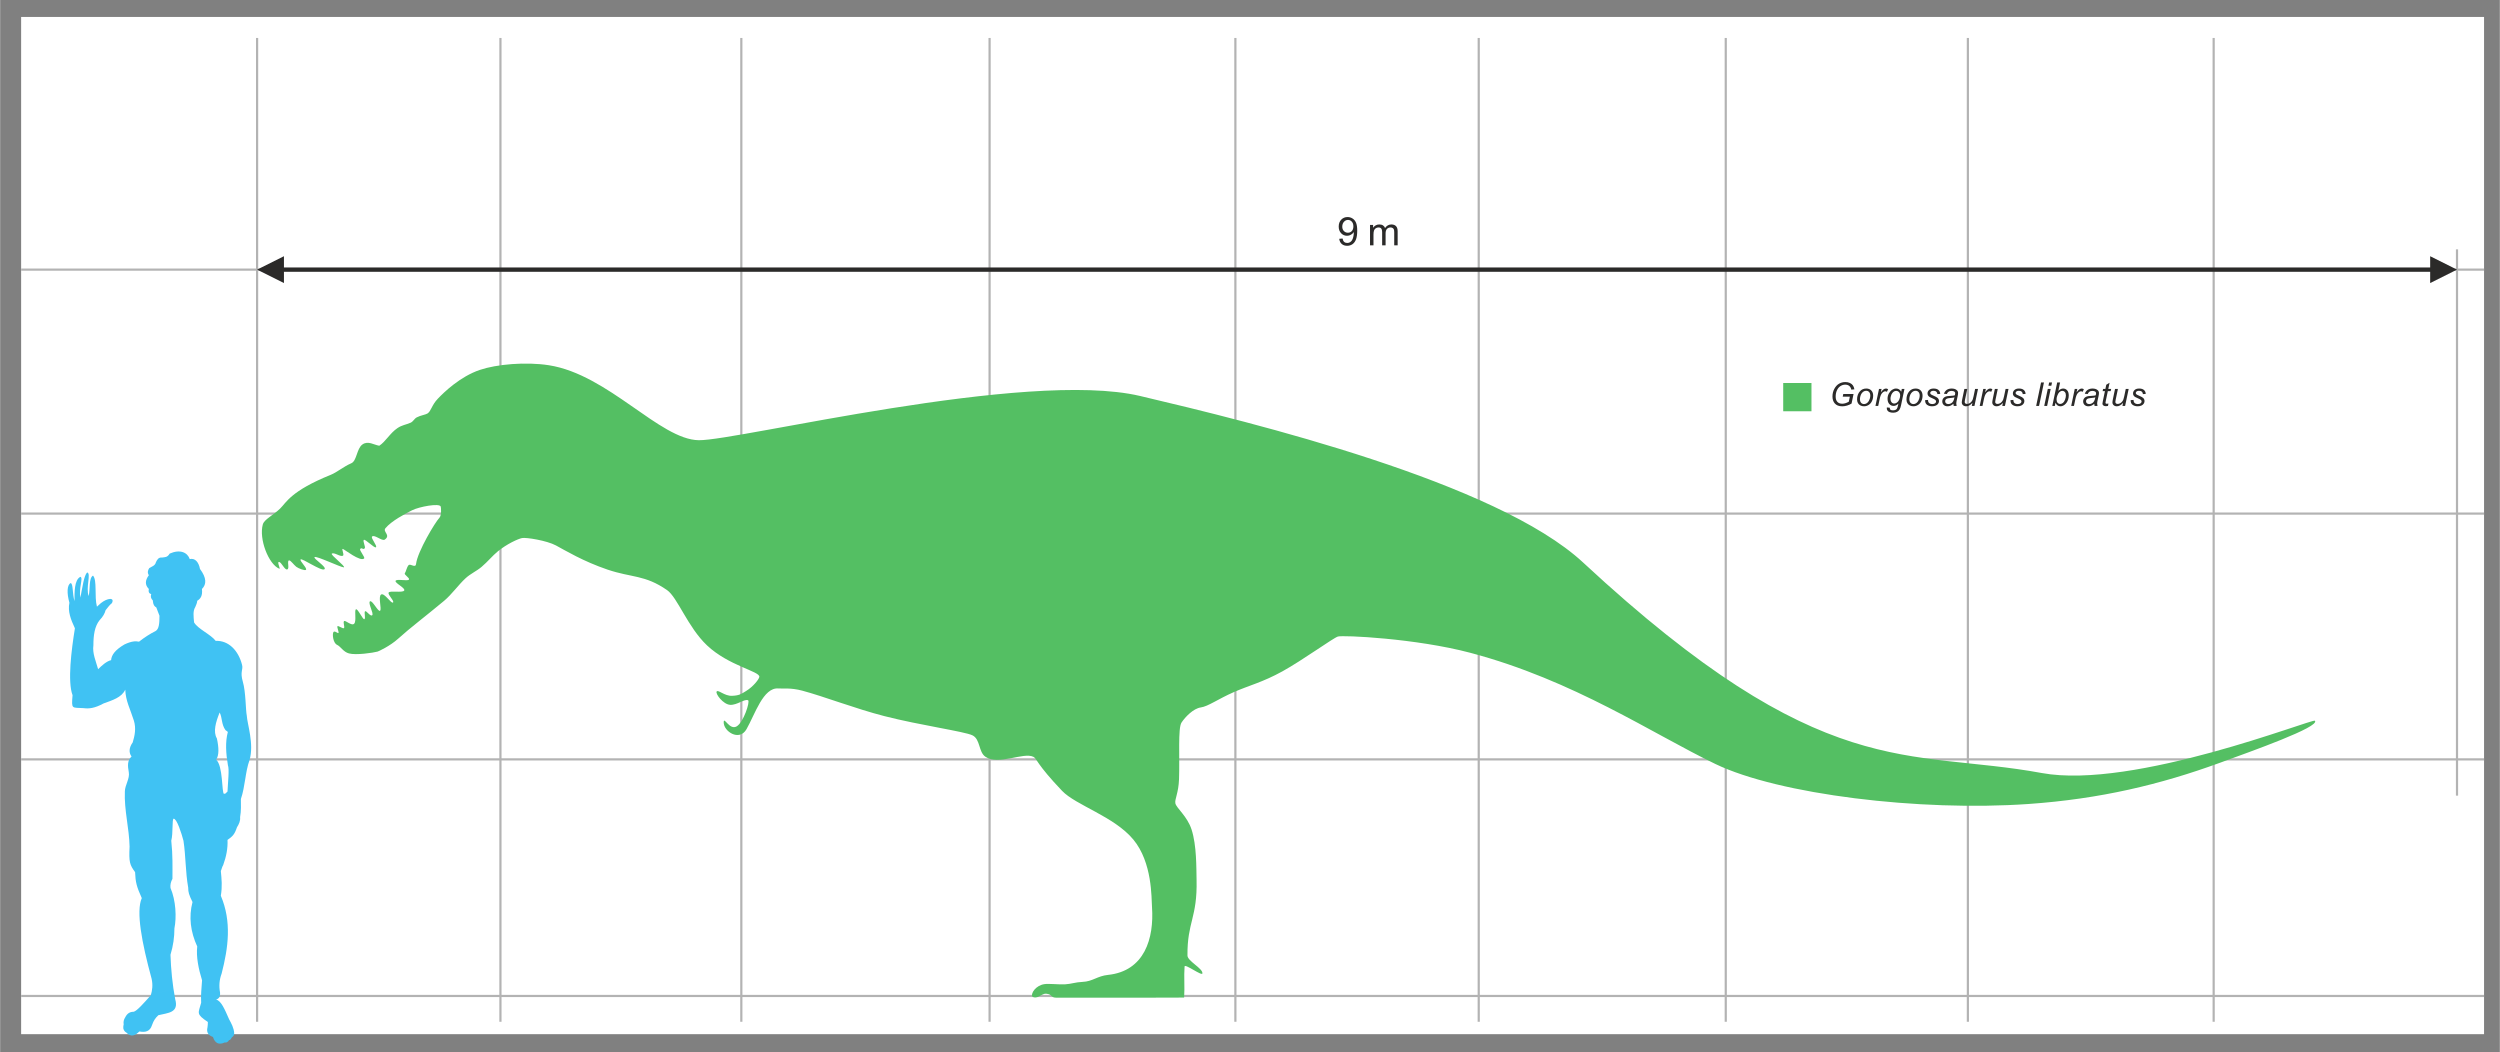
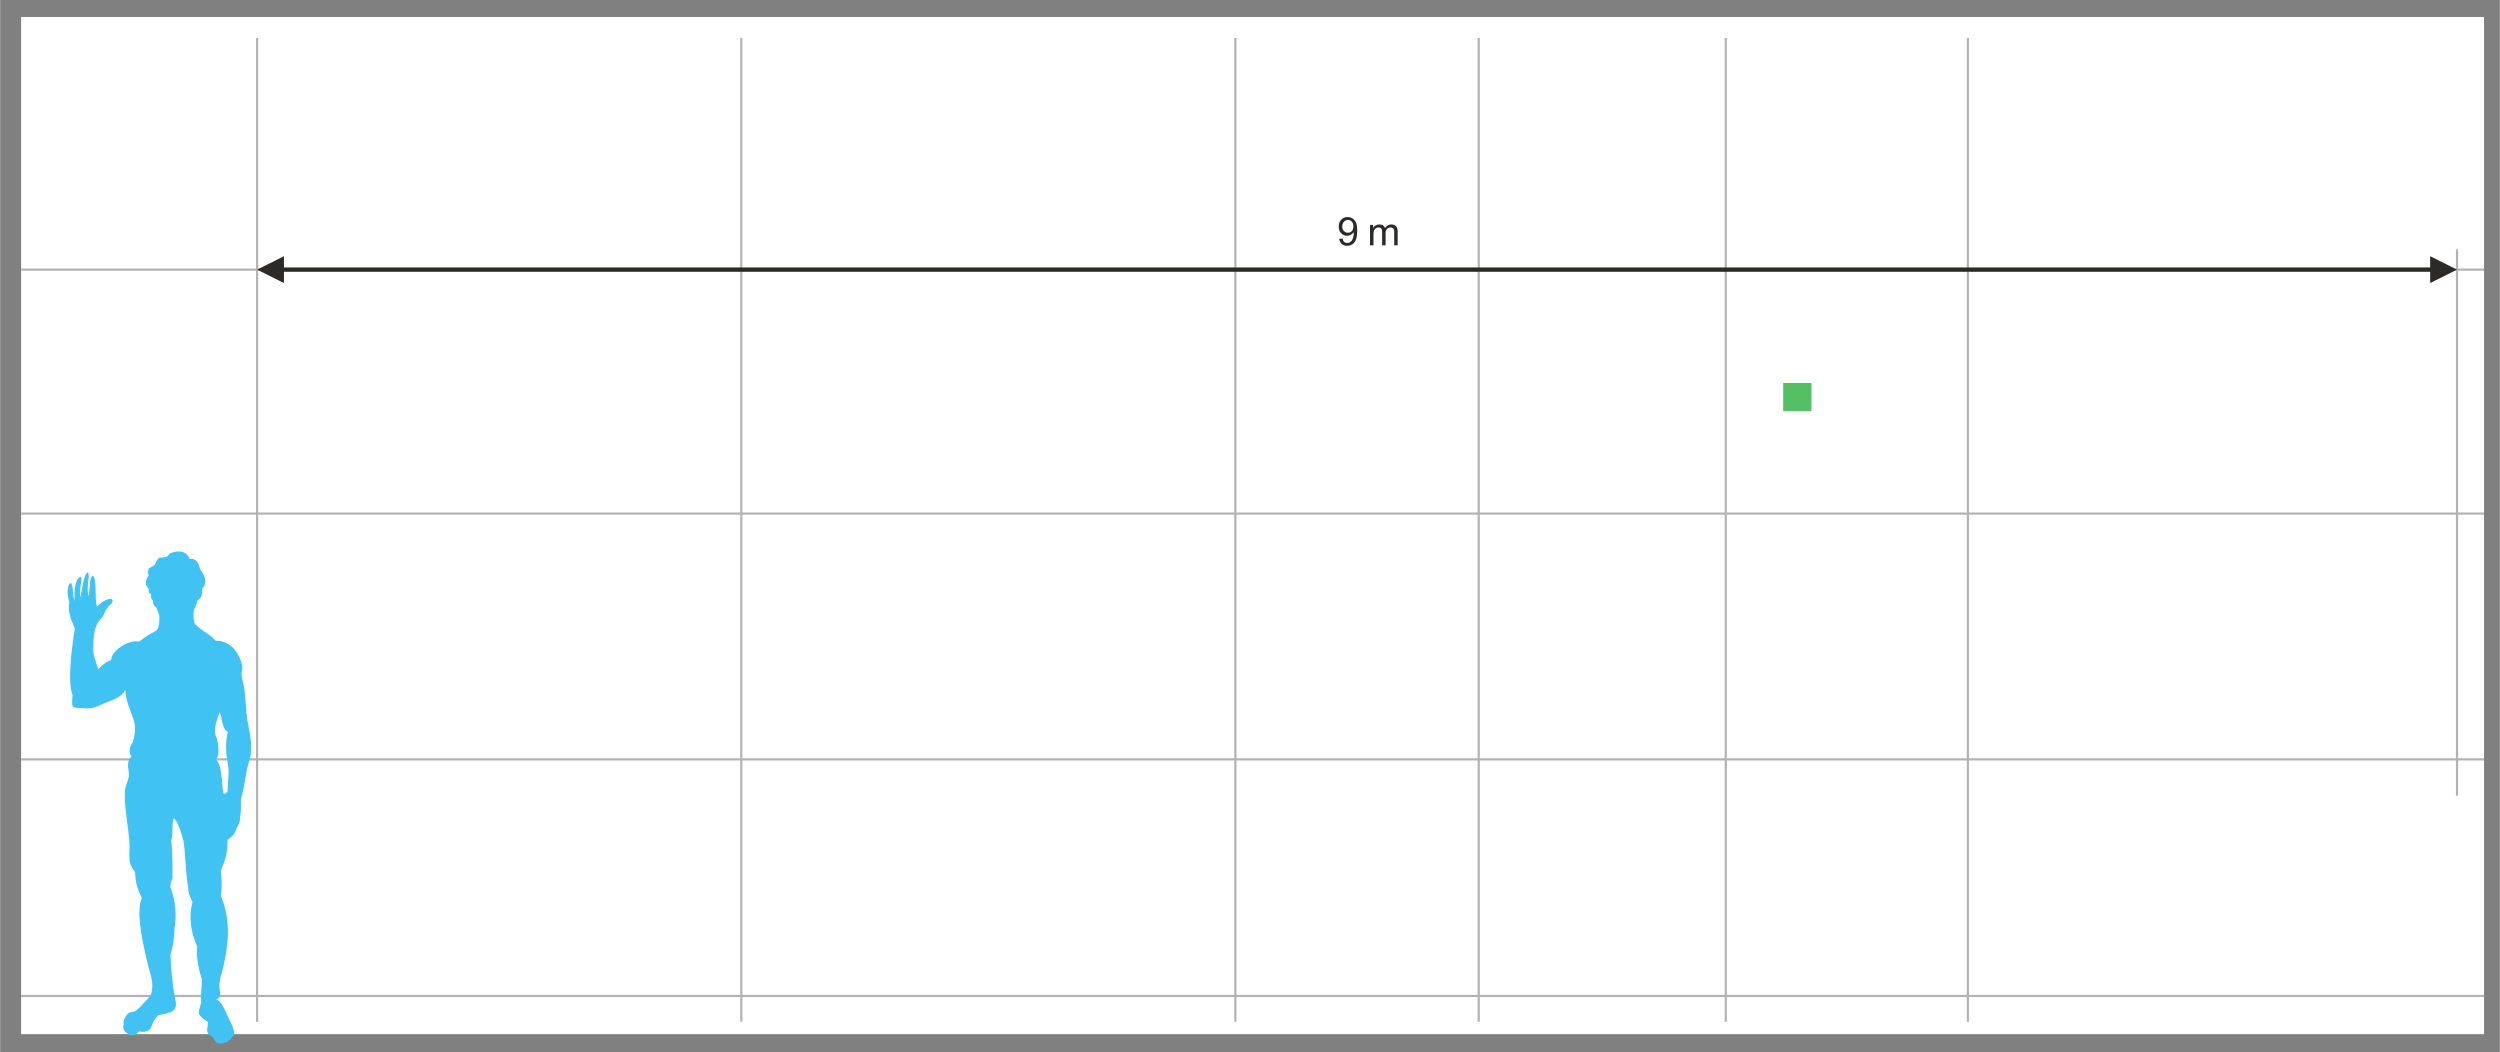
<svg xmlns="http://www.w3.org/2000/svg" xml:space="preserve" width="1000px" height="421px" style="shape-rendering:geometricPrecision; text-rendering:geometricPrecision; image-rendering:optimizeQuality; fill-rule:evenodd; clip-rule:evenodd" viewBox="0 0 1000 421.053">
  <rect x="0" y="0" width="1000" height="421.053" fill="#808080" stroke="none" />
  <defs>
    <style type="text/css">
   
    .str0 {stroke:#B3B3B3;stroke-width:0.877}
    .fil1 {fill:none}
    .fil4 {fill:#40C2F3}
    .fil3 {fill:#54BF63}
    .fil0 {fill:white}
    .fil2 {fill:#2B2A29;fill-rule:nonzero}
   
  </style>
  </defs>
  <g id="Layer_x0020_3">
    <rect class="fil0" x="8.391" y="6.781" width="985.291" height="406.941" />
    <line class="fil1 str0" x1="102.79" y1="15.187" x2="102.79" y2="408.762" />
-     <line class="fil1 str0" x1="200.139" y1="15.187" x2="200.139" y2="408.762" />
    <line class="fil1 str0" x1="296.505" y1="15.187" x2="296.505" y2="408.762" />
-     <line class="fil1 str0" x1="395.82" y1="15.187" x2="395.82" y2="408.762" />
    <line class="fil1 str0" x1="494.153" y1="15.187" x2="494.153" y2="408.762" />
    <line class="fil1 str0" x1="591.502" y1="15.187" x2="591.502" y2="408.762" />
    <line class="fil1 str0" x1="690.326" y1="15.187" x2="690.326" y2="408.762" />
    <line class="fil1 str0" x1="787.184" y1="15.187" x2="787.184" y2="408.762" />
-     <line class="fil1 str0" x1="885.516" y1="15.187" x2="885.516" y2="408.762" />
    <line class="fil1 str0" x1="982.865" y1="99.753" x2="982.865" y2="318.296" />
    <line class="fil1 str0" x1="8.391" y1="107.865" x2="993.682" y2="107.865" />
    <g>
      <path class="fil2" d="M102.79 107.865l10.74 -5.368 0 10.74 -10.74 -5.372zm10.179 -0.877l0 1.754 -0.045 -0.001 -0.044 -0.004 -0.044 -0.006 -0.043 -0.008 -0.042 -0.01 -0.041 -0.012 -0.041 -0.014 -0.04 -0.016 -0.039 -0.018 -0.038 -0.019 -0.037 -0.021 -0.035 -0.023 -0.034 -0.025 -0.033 -0.026 -0.032 -0.028 -0.031 -0.029 -0.029 -0.03 -0.028 -0.032 -0.026 -0.033 -0.025 -0.034 -0.023 -0.035 -0.021 -0.037 -0.019 -0.038 -0.018 -0.039 -0.016 -0.04 -0.014 -0.041 -0.012 -0.041 -0.01 -0.042 -0.008 -0.043 -0.006 -0.044 -0.004 -0.044 -0.001 -0.045 0.001 -0.045 0.004 -0.044 0.006 -0.044 0.008 -0.043 0.01 -0.042 0.012 -0.041 0.014 -0.041 0.016 -0.04 0.018 -0.039 0.019 -0.038 0.021 -0.037 0.023 -0.035 0.025 -0.034 0.026 -0.033 0.028 -0.032 0.029 -0.031 0.031 -0.029 0.032 -0.028 0.033 -0.026 0.034 -0.025 0.035 -0.023 0.037 -0.021 0.038 -0.019 0.039 -0.018 0.04 -0.016 0.041 -0.014 0.041 -0.012 0.042 -0.01 0.043 -0.008 0.044 -0.006 0.044 -0.004 0.045 -0.001zm859.718 1.754l-859.718 0 0 -1.754 859.718 0 0 1.754zm10.179 -0.877l-10.74 5.372 0 -10.74 10.74 5.368zm-10.179 0.877l0 -1.754 0.045 0.001 0.044 0.004 0.044 0.006 0.043 0.008 0.042 0.01 0.041 0.012 0.041 0.014 0.04 0.016 0.039 0.018 0.038 0.019 0.037 0.021 0.035 0.023 0.034 0.025 0.033 0.026 0.032 0.028 0.031 0.029 0.029 0.031 0.028 0.032 0.026 0.033 0.025 0.034 0.023 0.035 0.021 0.037 0.019 0.038 0.018 0.039 0.016 0.04 0.014 0.041 0.012 0.041 0.01 0.042 0.008 0.043 0.006 0.044 0.004 0.044 0.001 0.045 -0.001 0.045 -0.004 0.044 -0.006 0.044 -0.008 0.043 -0.01 0.042 -0.012 0.041 -0.014 0.041 -0.016 0.04 -0.018 0.039 -0.019 0.038 -0.021 0.037 -0.023 0.035 -0.025 0.034 -0.026 0.033 -0.028 0.032 -0.029 0.03 -0.031 0.029 -0.032 0.028 -0.033 0.026 -0.034 0.025 -0.035 0.023 -0.037 0.021 -0.038 0.019 -0.039 0.018 -0.04 0.016 -0.041 0.014 -0.041 0.012 -0.042 0.01 -0.043 0.008 -0.044 0.006 -0.044 0.004 -0.045 0.001z" />
    </g>
    <line class="fil1 str0" x1="8.391" y1="205.46" x2="993.682" y2="205.46" />
    <line class="fil1 str0" x1="8.391" y1="303.792" x2="993.682" y2="303.792" />
    <line class="fil1 str0" x1="8.391" y1="398.437" x2="993.682" y2="398.437" />
    <path class="fil2" d="M535.696 95.535l1.329 -0.123c0.113,0.624 0.328,1.078 0.645,1.361 0.317,0.28 0.724,0.422 1.222,0.422 0.425,0 0.797,-0.097 1.117,-0.294 0.32,-0.194 0.582,-0.454 0.787,-0.779 0.207,-0.325 0.378,-0.766 0.516,-1.316 0.136,-0.553 0.207,-1.117 0.207,-1.692 0,-0.06 -0.003,-0.154 -0.008,-0.275 -0.278,0.438 -0.656,0.797 -1.133,1.07 -0.48,0.275 -0.999,0.412 -1.555,0.412 -0.933,0 -1.722,-0.338 -2.368,-1.015 -0.645,-0.676 -0.967,-1.566 -0.967,-2.672 0,-1.143 0.335,-2.061 1.009,-2.759 0.674,-0.698 1.519,-1.046 2.533,-1.046 0.732,0 1.4,0.199 2.008,0.593 0.606,0.393 1.067,0.957 1.382,1.686 0.314,0.729 0.472,1.786 0.472,3.17 0,1.437 -0.155,2.582 -0.467,3.438 -0.314,0.852 -0.779,1.5 -1.395,1.946 -0.619,0.446 -1.34,0.669 -2.171,0.669 -0.881,0 -1.6,-0.244 -2.158,-0.734 -0.559,-0.488 -0.894,-1.175 -1.007,-2.061zm5.661 -4.972c0,-0.792 -0.209,-1.424 -0.632,-1.888 -0.425,-0.467 -0.931,-0.7 -1.526,-0.7 -0.614,0 -1.148,0.252 -1.605,0.753 -0.456,0.504 -0.685,1.154 -0.685,1.951 0,0.719 0.218,1.3 0.65,1.749 0.433,0.448 0.965,0.672 1.6,0.672 0.642,0 1.167,-0.223 1.579,-0.672 0.414,-0.448 0.619,-1.07 0.619,-1.864zm6.655 7.575l0 -8.158 1.235 0 0 1.143c0.257,-0.399 0.598,-0.721 1.023,-0.962 0.425,-0.244 0.91,-0.367 1.453,-0.367 0.603,0 1.099,0.126 1.484,0.378 0.388,0.252 0.661,0.6 0.818,1.051 0.648,-0.952 1.487,-1.429 2.52,-1.429 0.81,0 1.432,0.225 1.867,0.674 0.435,0.448 0.653,1.138 0.653,2.069l0 5.601 -1.374 0 0 -5.14c0,-0.553 -0.045,-0.952 -0.134,-1.195 -0.092,-0.241 -0.254,-0.438 -0.488,-0.587 -0.236,-0.147 -0.514,-0.223 -0.831,-0.223 -0.574,0 -1.049,0.191 -1.429,0.574 -0.378,0.38 -0.569,0.991 -0.569,1.83l0 4.741 -1.382 0 0 -5.299c0,-0.616 -0.113,-1.078 -0.338,-1.385 -0.226,-0.307 -0.593,-0.461 -1.107,-0.461 -0.388,0 -0.747,0.102 -1.078,0.309 -0.33,0.204 -0.572,0.503 -0.718,0.897 -0.149,0.396 -0.223,0.965 -0.223,1.707l0 4.232 -1.382 0z" />
    <rect class="fil3" x="713.31" y="153.22" width="11.308" height="11.308" />
-     <path class="fil2" d="M737.118 158.686l0.225 -1.064 4.108 0 -0.8 3.822c-0.516,0.326 -1.106,0.59 -1.766,0.795 -0.662,0.203 -1.313,0.306 -1.954,0.306 -1.366,0 -2.386,-0.411 -3.059,-1.235 -0.568,-0.697 -0.852,-1.591 -0.852,-2.683 0,-1.126 0.249,-2.153 0.745,-3.075 0.498,-0.924 1.126,-1.608 1.884,-2.05 0.756,-0.441 1.6,-0.662 2.524,-0.662 0.666,0 1.265,0.12 1.794,0.361 0.529,0.242 0.933,0.564 1.215,0.968 0.282,0.402 0.485,0.929 0.61,1.578l-1.231 0.133c-0.131,-0.642 -0.406,-1.138 -0.821,-1.481 -0.417,-0.343 -0.951,-0.516 -1.604,-0.516 -0.68,0 -1.313,0.186 -1.901,0.555 -0.59,0.369 -1.06,0.926 -1.412,1.669 -0.352,0.745 -0.529,1.591 -0.529,2.539 0,0.944 0.232,1.656 0.697,2.139 0.465,0.481 1.108,0.723 1.927,0.723 0.815,0 1.693,-0.269 2.631,-0.808l0.424 -2.015 -2.856 0zm5.738 1.119c0,-1.326 0.391,-2.426 1.171,-3.295 0.645,-0.719 1.49,-1.077 2.535,-1.077 0.82,0 1.482,0.258 1.982,0.769 0.5,0.511 0.752,1.204 0.752,2.074 0,0.782 -0.157,1.508 -0.474,2.181 -0.315,0.671 -0.765,1.186 -1.346,1.545 -0.584,0.359 -1.198,0.538 -1.842,0.538 -0.529,0 -1.009,-0.112 -1.442,-0.339 -0.433,-0.225 -0.765,-0.546 -0.992,-0.959 -0.229,-0.415 -0.343,-0.894 -0.343,-1.436zm1.158 -0.113c0,0.64 0.155,1.125 0.461,1.455 0.308,0.33 0.699,0.496 1.171,0.496 0.249,0 0.494,-0.051 0.736,-0.151 0.245,-0.1 0.47,-0.251 0.679,-0.456 0.208,-0.206 0.387,-0.439 0.533,-0.701 0.149,-0.262 0.267,-0.544 0.356,-0.848 0.133,-0.424 0.199,-0.828 0.199,-1.217 0,-0.614 -0.155,-1.09 -0.465,-1.431 -0.308,-0.339 -0.697,-0.507 -1.167,-0.507 -0.363,0 -0.695,0.085 -0.992,0.258 -0.299,0.173 -0.57,0.426 -0.811,0.758 -0.24,0.334 -0.417,0.721 -0.531,1.162 -0.114,0.441 -0.171,0.835 -0.171,1.182zm6.199 2.694l1.422 -6.798 1.023 0 -0.286 1.387c0.35,-0.524 0.691,-0.913 1.027,-1.165 0.334,-0.251 0.678,-0.378 1.027,-0.378 0.23,0 0.514,0.083 0.852,0.251l-0.474 1.075c-0.201,-0.146 -0.422,-0.219 -0.66,-0.219 -0.404,0 -0.821,0.227 -1.248,0.68 -0.428,0.452 -0.762,1.265 -1.005,2.439l-0.577 2.727 -1.101 0zm4.573 0.614l1.171 0.109c-0.009,0.264 0.024,0.463 0.096,0.596 0.072,0.131 0.188,0.234 0.345,0.306 0.21,0.094 0.481,0.142 0.813,0.142 0.701,0 1.204,-0.181 1.512,-0.544 0.199,-0.245 0.385,-0.774 0.557,-1.589l0.114 -0.551c-0.601,0.61 -1.241,0.915 -1.921,0.915 -0.686,0 -1.261,-0.253 -1.724,-0.758 -0.464,-0.507 -0.695,-1.222 -0.695,-2.148 0,-0.765 0.182,-1.466 0.546,-2.106 0.365,-0.64 0.8,-1.123 1.305,-1.451 0.502,-0.326 1.02,-0.489 1.556,-0.489 0.892,0 1.578,0.424 2.061,1.267l0.229 -1.112 1.064 0 -1.37 6.562c-0.151,0.721 -0.345,1.283 -0.59,1.687 -0.243,0.402 -0.581,0.715 -1.014,0.938 -0.433,0.221 -0.933,0.332 -1.501,0.332 -0.546,0 -1.016,-0.07 -1.412,-0.212 -0.395,-0.14 -0.691,-0.345 -0.883,-0.616 -0.194,-0.271 -0.293,-0.581 -0.293,-0.933 0,-0.105 0.011,-0.22 0.033,-0.345zm1.447 -3.623c0,0.465 0.046,0.815 0.135,1.051 0.127,0.328 0.311,0.579 0.546,0.752 0.236,0.173 0.501,0.258 0.791,0.258 0.38,0 0.758,-0.133 1.132,-0.4 0.376,-0.267 0.679,-0.68 0.913,-1.239 0.232,-0.558 0.349,-1.093 0.349,-1.6 0,-0.559 -0.155,-1.003 -0.465,-1.335 -0.308,-0.33 -0.693,-0.496 -1.149,-0.496 -0.282,0 -0.555,0.076 -0.819,0.227 -0.265,0.151 -0.512,0.382 -0.739,0.691 -0.229,0.31 -0.402,0.682 -0.518,1.112 -0.118,0.431 -0.177,0.756 -0.177,0.979zm6.385 0.428c0,-1.326 0.391,-2.426 1.171,-3.295 0.645,-0.719 1.49,-1.077 2.535,-1.077 0.82,0 1.482,0.258 1.982,0.769 0.5,0.511 0.752,1.204 0.752,2.074 0,0.782 -0.157,1.508 -0.474,2.181 -0.315,0.671 -0.765,1.186 -1.346,1.545 -0.584,0.359 -1.198,0.538 -1.842,0.538 -0.529,0 -1.01,-0.112 -1.442,-0.339 -0.433,-0.225 -0.765,-0.546 -0.992,-0.959 -0.229,-0.415 -0.343,-0.894 -0.343,-1.436zm1.158 -0.113c0,0.64 0.155,1.125 0.461,1.455 0.308,0.33 0.699,0.496 1.171,0.496 0.249,0 0.494,-0.051 0.736,-0.151 0.245,-0.1 0.469,-0.251 0.679,-0.456 0.208,-0.206 0.387,-0.439 0.533,-0.701 0.148,-0.262 0.267,-0.544 0.356,-0.848 0.133,-0.424 0.199,-0.828 0.199,-1.217 0,-0.614 -0.155,-1.09 -0.465,-1.431 -0.308,-0.339 -0.698,-0.507 -1.167,-0.507 -0.363,0 -0.695,0.085 -0.992,0.258 -0.299,0.173 -0.57,0.426 -0.811,0.758 -0.24,0.334 -0.417,0.721 -0.531,1.162 -0.113,0.441 -0.17,0.835 -0.17,1.182zm6.308 0.371l1.158 -0.072c0,0.334 0.052,0.618 0.155,0.852 0.101,0.234 0.291,0.426 0.566,0.576 0.275,0.149 0.596,0.223 0.964,0.223 0.511,0 0.896,-0.103 1.152,-0.306 0.256,-0.205 0.385,-0.448 0.385,-0.726 0,-0.199 -0.076,-0.389 -0.232,-0.568 -0.157,-0.179 -0.542,-0.4 -1.154,-0.662 -0.614,-0.264 -1.005,-0.448 -1.175,-0.555 -0.286,-0.175 -0.5,-0.38 -0.647,-0.618 -0.144,-0.236 -0.216,-0.509 -0.216,-0.815 0,-0.538 0.212,-0.999 0.64,-1.383 0.426,-0.385 1.023,-0.577 1.792,-0.577 0.852,0 1.503,0.199 1.949,0.592 0.446,0.395 0.678,0.915 0.695,1.56l-1.134 0.076c-0.018,-0.411 -0.162,-0.734 -0.435,-0.973 -0.273,-0.24 -0.66,-0.358 -1.158,-0.358 -0.402,0 -0.712,0.092 -0.935,0.273 -0.223,0.184 -0.332,0.382 -0.332,0.596 0,0.214 0.096,0.402 0.288,0.564 0.127,0.111 0.457,0.282 0.992,0.511 0.887,0.385 1.446,0.688 1.676,0.909 0.367,0.354 0.551,0.787 0.551,1.293 0,0.337 -0.103,0.669 -0.311,0.992 -0.207,0.324 -0.522,0.584 -0.948,0.778 -0.424,0.194 -0.924,0.291 -1.501,0.291 -0.785,0 -1.453,-0.194 -2.004,-0.581 -0.551,-0.389 -0.811,-1.02 -0.78,-1.895zm11.301 1.477c-0.402,0.345 -0.787,0.599 -1.158,0.758 -0.371,0.162 -0.769,0.24 -1.191,0.24 -0.627,0 -1.134,-0.184 -1.519,-0.553 -0.382,-0.369 -0.575,-0.841 -0.575,-1.418 0,-0.38 0.085,-0.717 0.258,-1.007 0.173,-0.293 0.402,-0.529 0.688,-0.706 0.286,-0.177 0.636,-0.304 1.051,-0.38 0.26,-0.051 0.754,-0.092 1.481,-0.122 0.728,-0.028 1.25,-0.107 1.565,-0.229 0.089,-0.317 0.135,-0.579 0.135,-0.789 0,-0.269 -0.099,-0.479 -0.295,-0.634 -0.269,-0.212 -0.662,-0.319 -1.178,-0.319 -0.487,0 -0.885,0.107 -1.193,0.324 -0.31,0.216 -0.535,0.522 -0.675,0.918l-1.173 -0.103c0.24,-0.673 0.618,-1.189 1.136,-1.549 0.52,-0.359 1.174,-0.538 1.962,-0.538 0.841,0 1.508,0.201 1.997,0.603 0.376,0.298 0.564,0.686 0.564,1.165 0,0.363 -0.052,0.782 -0.159,1.261l-0.378 1.692c-0.12,0.538 -0.179,0.974 -0.179,1.311 0,0.214 0.048,0.52 0.142,0.922l-1.173 0c-0.064,-0.223 -0.107,-0.502 -0.133,-0.846zm0.428 -2.598c-0.162,0.064 -0.337,0.114 -0.522,0.147 -0.186,0.035 -0.496,0.07 -0.931,0.109 -0.673,0.059 -1.149,0.135 -1.427,0.227 -0.277,0.092 -0.487,0.238 -0.627,0.439 -0.142,0.199 -0.212,0.421 -0.212,0.664 0,0.326 0.111,0.592 0.336,0.802 0.223,0.208 0.542,0.313 0.957,0.313 0.385,0 0.754,-0.101 1.108,-0.304 0.354,-0.203 0.634,-0.485 0.837,-0.848 0.206,-0.363 0.365,-0.881 0.481,-1.549zm7.191 2.214c-0.815,0.922 -1.65,1.383 -2.502,1.383 -0.524,0 -0.948,-0.151 -1.272,-0.45 -0.321,-0.302 -0.483,-0.669 -0.483,-1.106 0,-0.284 0.072,-0.776 0.219,-1.471l0.819 -3.925 1.158 0 -0.909 4.346c-0.076,0.363 -0.116,0.645 -0.116,0.846 0,0.256 0.079,0.454 0.234,0.599 0.155,0.142 0.385,0.214 0.688,0.214 0.324,0 0.64,-0.079 0.951,-0.238 0.31,-0.157 0.577,-0.372 0.8,-0.64 0.225,-0.269 0.407,-0.586 0.549,-0.953 0.094,-0.236 0.203,-0.647 0.325,-1.237l0.614 -2.937 1.16 0 -1.423 6.798 -1.068 0 0.256 -1.23zm2.921 1.23l1.422 -6.798 1.023 0 -0.286 1.387c0.35,-0.524 0.691,-0.913 1.027,-1.165 0.334,-0.251 0.678,-0.378 1.027,-0.378 0.23,0 0.514,0.083 0.852,0.251l-0.474 1.075c-0.201,-0.146 -0.422,-0.219 -0.66,-0.219 -0.404,0 -0.821,0.227 -1.248,0.68 -0.428,0.452 -0.762,1.265 -1.005,2.439l-0.577 2.727 -1.101 0zm9.278 -1.23c-0.815,0.922 -1.65,1.383 -2.502,1.383 -0.525,0 -0.948,-0.151 -1.272,-0.45 -0.321,-0.302 -0.483,-0.669 -0.483,-1.106 0,-0.284 0.072,-0.776 0.219,-1.471l0.819 -3.925 1.158 0 -0.909 4.346c-0.076,0.363 -0.116,0.645 -0.116,0.846 0,0.256 0.079,0.454 0.234,0.599 0.155,0.142 0.385,0.214 0.688,0.214 0.324,0 0.64,-0.079 0.951,-0.238 0.31,-0.157 0.576,-0.372 0.799,-0.64 0.225,-0.269 0.407,-0.586 0.549,-0.953 0.094,-0.236 0.203,-0.647 0.326,-1.237l0.614 -2.937 1.16 0 -1.423 6.798 -1.068 0 0.256 -1.23zm3.03 -1.093l1.158 -0.072c0,0.334 0.052,0.618 0.155,0.852 0.1,0.234 0.291,0.426 0.566,0.576 0.275,0.149 0.596,0.223 0.964,0.223 0.512,0 0.896,-0.103 1.152,-0.306 0.256,-0.205 0.385,-0.448 0.385,-0.726 0,-0.199 -0.077,-0.389 -0.232,-0.568 -0.157,-0.179 -0.542,-0.4 -1.154,-0.662 -0.614,-0.264 -1.005,-0.448 -1.175,-0.555 -0.287,-0.175 -0.501,-0.38 -0.647,-0.618 -0.144,-0.236 -0.216,-0.509 -0.216,-0.815 0,-0.538 0.212,-0.999 0.64,-1.383 0.426,-0.385 1.023,-0.577 1.792,-0.577 0.852,0 1.503,0.199 1.949,0.592 0.446,0.395 0.678,0.915 0.695,1.56l-1.134 0.076c-0.018,-0.411 -0.162,-0.734 -0.435,-0.973 -0.273,-0.24 -0.66,-0.358 -1.158,-0.358 -0.402,0 -0.712,0.092 -0.935,0.273 -0.223,0.184 -0.332,0.382 -0.332,0.596 0,0.214 0.096,0.402 0.288,0.564 0.127,0.111 0.457,0.282 0.992,0.511 0.887,0.385 1.446,0.688 1.676,0.909 0.367,0.354 0.551,0.787 0.551,1.293 0,0.337 -0.103,0.669 -0.31,0.992 -0.208,0.324 -0.522,0.584 -0.948,0.778 -0.424,0.194 -0.925,0.291 -1.501,0.291 -0.785,0 -1.453,-0.194 -2.004,-0.581 -0.551,-0.389 -0.811,-1.02 -0.78,-1.895zm10.27 2.323l1.96 -9.385 1.158 0 -1.96 9.385 -1.158 0zm4.918 -8.072l0.275 -1.313 1.152 0 -0.273 1.313 -1.154 0zm-1.689 8.072l1.42 -6.798 1.158 0 -1.421 6.798 -1.158 0zm3.227 0l1.96 -9.385 1.158 0 -0.698 3.354c0.367,-0.336 0.699,-0.575 0.999,-0.712 0.297,-0.14 0.609,-0.21 0.933,-0.21 0.636,0 1.167,0.238 1.591,0.712 0.426,0.472 0.638,1.162 0.638,2.067 0,0.601 -0.085,1.151 -0.255,1.652 -0.171,0.498 -0.382,0.918 -0.634,1.256 -0.254,0.341 -0.514,0.612 -0.782,0.813 -0.269,0.203 -0.544,0.356 -0.826,0.455 -0.282,0.1 -0.553,0.151 -0.813,0.151 -0.448,0 -0.841,-0.118 -1.184,-0.354 -0.341,-0.238 -0.608,-0.599 -0.8,-1.086l-0.268 1.287 -1.019 0zm1.715 -2.791l-0.006 0.216c0,0.581 0.14,1.023 0.417,1.326 0.278,0.302 0.623,0.454 1.036,0.454 0.406,0 0.778,-0.142 1.119,-0.426 0.339,-0.284 0.616,-0.728 0.835,-1.328 0.219,-0.601 0.326,-1.156 0.326,-1.665 0,-0.57 -0.138,-1.016 -0.413,-1.331 -0.273,-0.317 -0.614,-0.474 -1.02,-0.474 -0.417,0 -0.802,0.162 -1.152,0.483 -0.349,0.323 -0.642,0.819 -0.876,1.488 -0.177,0.5 -0.265,0.918 -0.265,1.256zm5.847 2.791l1.422 -6.798 1.023 0 -0.286 1.387c0.35,-0.524 0.691,-0.913 1.027,-1.165 0.334,-0.251 0.678,-0.378 1.027,-0.378 0.229,0 0.514,0.083 0.852,0.251l-0.474 1.075c-0.201,-0.146 -0.421,-0.219 -0.66,-0.219 -0.404,0 -0.822,0.227 -1.248,0.68 -0.428,0.452 -0.763,1.265 -1.005,2.439l-0.577 2.727 -1.101 0zm9.221 -0.846c-0.402,0.345 -0.787,0.599 -1.158,0.758 -0.372,0.162 -0.769,0.24 -1.191,0.24 -0.627,0 -1.134,-0.184 -1.519,-0.553 -0.382,-0.369 -0.575,-0.841 -0.575,-1.418 0,-0.38 0.085,-0.717 0.258,-1.007 0.173,-0.293 0.402,-0.529 0.688,-0.706 0.286,-0.177 0.636,-0.304 1.051,-0.38 0.26,-0.051 0.754,-0.092 1.482,-0.122 0.728,-0.028 1.25,-0.107 1.565,-0.229 0.089,-0.317 0.135,-0.579 0.135,-0.789 0,-0.269 -0.098,-0.479 -0.295,-0.634 -0.269,-0.212 -0.662,-0.319 -1.178,-0.319 -0.487,0 -0.885,0.107 -1.193,0.324 -0.31,0.216 -0.535,0.522 -0.675,0.918l-1.174 -0.103c0.241,-0.673 0.619,-1.189 1.136,-1.549 0.52,-0.359 1.173,-0.538 1.962,-0.538 0.841,0 1.508,0.201 1.997,0.603 0.376,0.298 0.564,0.686 0.564,1.165 0,0.363 -0.053,0.782 -0.16,1.261l-0.378 1.692c-0.12,0.538 -0.179,0.974 -0.179,1.311 0,0.214 0.048,0.52 0.142,0.922l-1.173 0c-0.064,-0.223 -0.107,-0.502 -0.134,-0.846zm0.428 -2.598c-0.162,0.064 -0.336,0.114 -0.522,0.147 -0.186,0.035 -0.496,0.07 -0.931,0.109 -0.673,0.059 -1.149,0.135 -1.427,0.227 -0.278,0.092 -0.487,0.238 -0.627,0.439 -0.142,0.199 -0.212,0.421 -0.212,0.664 0,0.326 0.111,0.592 0.336,0.802 0.223,0.208 0.542,0.313 0.957,0.313 0.385,0 0.754,-0.101 1.108,-0.304 0.354,-0.203 0.634,-0.485 0.837,-0.848 0.205,-0.363 0.365,-0.881 0.481,-1.549zm5.257 2.502l-0.19 0.948c-0.278,0.072 -0.546,0.109 -0.809,0.109 -0.459,0 -0.826,-0.113 -1.099,-0.341 -0.205,-0.171 -0.308,-0.402 -0.308,-0.697 0,-0.148 0.054,-0.492 0.166,-1.031l0.826 -3.949 -0.916 0 0.186 -0.896 0.915 0 0.352 -1.672 1.326 -0.8 -0.52 2.472 1.141 0 -0.192 0.896 -1.134 0 -0.787 3.759c-0.098,0.476 -0.146,0.762 -0.146,0.856 0,0.138 0.039,0.24 0.118,0.315 0.079,0.072 0.207,0.107 0.387,0.107 0.256,0 0.485,-0.024 0.684,-0.076zm5.847 -0.288c-0.815,0.922 -1.649,1.383 -2.502,1.383 -0.524,0 -0.948,-0.151 -1.272,-0.45 -0.321,-0.302 -0.483,-0.669 -0.483,-1.106 0,-0.284 0.072,-0.776 0.219,-1.471l0.819 -3.925 1.158 0 -0.909 4.346c-0.076,0.363 -0.116,0.645 -0.116,0.846 0,0.256 0.079,0.454 0.234,0.599 0.155,0.142 0.385,0.214 0.688,0.214 0.324,0 0.64,-0.079 0.951,-0.238 0.31,-0.157 0.577,-0.372 0.8,-0.64 0.225,-0.269 0.407,-0.586 0.548,-0.953 0.094,-0.236 0.204,-0.647 0.326,-1.237l0.614 -2.937 1.16 0 -1.422 6.798 -1.068 0 0.255 -1.23zm3.031 -1.093l1.158 -0.072c0,0.334 0.052,0.618 0.155,0.852 0.101,0.234 0.291,0.426 0.566,0.576 0.275,0.149 0.596,0.223 0.964,0.223 0.511,0 0.896,-0.103 1.152,-0.306 0.256,-0.205 0.385,-0.448 0.385,-0.726 0,-0.199 -0.076,-0.389 -0.232,-0.568 -0.157,-0.179 -0.542,-0.4 -1.154,-0.662 -0.614,-0.264 -1.005,-0.448 -1.175,-0.555 -0.286,-0.175 -0.5,-0.38 -0.647,-0.618 -0.144,-0.236 -0.216,-0.509 -0.216,-0.815 0,-0.538 0.212,-0.999 0.64,-1.383 0.426,-0.385 1.023,-0.577 1.792,-0.577 0.852,0 1.503,0.199 1.949,0.592 0.446,0.395 0.678,0.915 0.695,1.56l-1.134 0.076c-0.018,-0.411 -0.162,-0.734 -0.435,-0.973 -0.273,-0.24 -0.66,-0.358 -1.158,-0.358 -0.402,0 -0.712,0.092 -0.935,0.273 -0.223,0.184 -0.332,0.382 -0.332,0.596 0,0.214 0.096,0.402 0.288,0.564 0.127,0.111 0.457,0.282 0.992,0.511 0.887,0.385 1.447,0.688 1.676,0.909 0.367,0.354 0.551,0.787 0.551,1.293 0,0.337 -0.103,0.669 -0.311,0.992 -0.207,0.324 -0.522,0.584 -0.948,0.778 -0.424,0.194 -0.924,0.291 -1.501,0.291 -0.785,0 -1.453,-0.194 -2.004,-0.581 -0.551,-0.389 -0.811,-1.02 -0.78,-1.895z" />
-     <path class="fil3" d="M111.656 227.515c-4.31,-1.833 -8.206,-11.918 -6.576,-17.73 0.567,-2.021 4.189,-3.681 6.891,-6.301 2.506,-2.431 4.242,-7.045 20.295,-13.536 2.48,-1.002 5.121,-3.296 8.213,-4.624 2.209,-0.948 2.146,-5.858 4.425,-7.498 2.279,-1.64 4.63,0.164 6.76,0.492 2.551,-1.645 4.285,-5.049 7.291,-7.067 1.802,-1.21 3.319,-1.314 5.205,-2.131 1.125,-0.487 1.435,-1.57 2.505,-2.153 1.447,-0.788 3.573,-1.071 4.297,-1.555 1.485,-0.994 1.619,-3.274 4.117,-5.898 2.499,-2.623 8.922,-8.853 16.798,-11.528 6.685,-2.271 18.41,-3.312 27.637,-1.872 23.8,3.713 44.42,29.809 59.983,29.991 15.563,0.182 131.09,-28.39 176.507,-17.7 45.417,10.69 142.646,34.504 177.244,66.62 96.067,89.176 129.748,74.329 183.518,84.228 36.664,6.749 108.466,-21.92 109.267,-20.927 2.031,2.516 -25.249,12.155 -37.943,16.8 -23.881,8.74 -48.081,14.507 -76.615,16.51 -43.701,3.068 -99.99,-3.836 -125.251,-15.979 -25.261,-12.143 -56.619,-33.508 -98.088,-44.503 -21.775,-5.773 -51.044,-7.118 -52.975,-6.507 -1.931,0.611 -14.134,9.478 -22.177,13.914 -8.044,4.436 -13.172,5.56 -19.491,8.332 -6.319,2.773 -10.236,5.708 -13.199,6.123 -2.962,0.415 -6.23,3.818 -7.697,6.047 -1.466,2.229 -0.689,13.9 -0.99,22.595 -0.195,5.648 -1.795,8.065 -1.471,9.701 0.375,1.892 4.758,5.139 6.491,10.517 2.071,6.425 1.886,15.512 1.994,20.12 0.354,15.195 -3.759,16.747 -3.642,30.275 0.019,2.229 6.162,5.111 5.982,7.136 -0.11,1.241 -7.039,-4.024 -7.139,-2.767 -0.314,3.941 0.115,8.317 -0.18,12.432 -0.256,0.072 -36.78,0.068 -50.948,0.054 -2.714,-0.003 -1.52,-1.295 -4.161,-1.586 -1.287,-0.142 -2.394,0.929 -3.464,1.313 -1.069,0.383 -2.074,0.075 -2.209,-0.273 -0.524,-1.351 1.518,-4.342 4.82,-4.865 1.928,-0.306 5.227,0.197 8.404,0.056 2.264,-0.1 4.134,-0.861 6.911,-0.964 4.053,-0.151 5.869,-2.346 10.195,-2.796 14.645,-1.525 18.461,-14.621 17.608,-27.076 -0.259,-3.782 0.166,-17.848 -7.471,-27.072 -7.636,-9.224 -23.02,-13.726 -28.497,-19.475 -10.397,-10.914 -10.047,-12.907 -11.478,-13.621 -3.981,-1.987 -14.048,3.576 -19.235,-0.052 -2.761,-1.931 -1.957,-7.006 -5.163,-8.552 -3.206,-1.546 -20.861,-4.001 -35.248,-7.689 -11.531,-2.956 -24.29,-7.912 -32.881,-10.19 -4.618,-1.225 -7.684,-0.714 -9.492,-0.866 -6.067,-0.511 -9.367,10.356 -12.759,16.296 -2.88,5.043 -9.244,0.858 -9.12,-2.837 0.08,-2.367 2.275,3.258 5.093,1.761 2.818,-1.497 5.525,-10.043 4.679,-10.488 -1.369,-0.719 -4.436,2.005 -7.211,1.818 -2.775,-0.187 -5.934,-4.406 -5.388,-5.321 0.547,-0.915 3.164,1.851 6.156,1.715 2.992,-0.135 3.641,-0.73 5.571,-1.889 2.907,-1.746 5.299,-4.826 5.358,-5.726 0.147,-2.229 -12.292,-4.388 -20.954,-12.581 -7.694,-7.278 -11.793,-19.211 -15.978,-22.109 -8.895,-6.161 -14.088,-4.898 -23.802,-8.188 -9.714,-3.29 -16.972,-7.695 -20.639,-9.665 -3.666,-1.969 -11.959,-3.291 -13.579,-2.954 -1.621,0.337 -6.078,2.372 -9.672,5.32 -2.166,1.777 -3.995,4.085 -6.51,6.223 -2.001,1.702 -4.368,2.672 -6.426,4.569 -2.755,2.541 -5.528,6.468 -8.535,8.981 -6.96,5.817 -13.88,11.045 -18.359,15.132 -3.278,2.99 -7.893,5.09 -8.269,5.192 -1.81,0.492 -8.575,1.504 -11.443,0.74 -2.295,-0.612 -3.256,-2.732 -4.782,-3.445 -1.526,-0.712 -1.928,-4.044 -1.493,-5.001 0.435,-0.958 1.889,0.671 2.085,0.23 0.196,-0.44 -0.729,-2.374 -0.399,-2.687 0.33,-0.313 2.233,1.199 2.601,0.747 0.368,-0.452 -0.489,-2.327 0.036,-2.784 0.525,-0.456 3.08,2.148 4.055,1.014 0.974,-1.133 -0.044,-5.208 0.671,-5.706 0.715,-0.498 2.794,4.296 3.394,3.921 0.6,-0.375 -0.239,-2.775 0.281,-3.152 0.52,-0.376 2.103,2.238 2.842,1.59 0.739,-0.648 -1.827,-4.965 -0.885,-5.564 0.942,-0.599 3.249,4.348 4.021,3.765 0.772,-0.584 -0.868,-5.708 0.438,-6.498 1.306,-0.79 3.98,3.748 4.729,3.204 0.75,-0.544 -2.197,-3.09 -1.726,-3.976 0.472,-0.886 5.571,0.19 6.216,-0.809 0.645,-1 -3.828,-2.988 -3.441,-3.887 0.387,-0.899 4.783,0.202 5.316,-0.481 0.532,-0.682 -2.067,-1.951 -1.605,-2.578 0.462,-0.628 0.707,-2.263 1.444,-3.168 0.737,-0.906 2.797,1.363 3.036,-0.547 0.632,-5.054 7.66,-16.671 9.353,-18.467 0.923,-0.979 0.631,-4.154 0.516,-4.479 -0.521,-1.474 -8.676,0.08 -11.431,1.475 -2.754,1.395 -8.244,4.233 -10.695,7.202 -1.18,1.428 2.282,2.753 -0.261,4.54 -1.086,0.763 -4.11,-2.158 -5.073,-1.227 -0.638,0.617 2.211,3.777 1.538,4.298 -0.628,0.485 -4.297,-3.445 -4.853,-2.944 -0.506,0.457 0.842,2.935 0.362,3.372 -0.812,0.74 -1.045,-0.534 -1.799,0.234 -0.495,0.505 2.073,3.335 1.558,3.816 -1.523,1.421 -7.818,-3.603 -8.474,-3.796 -0.764,-0.226 0.678,2.26 -0.002,2.677 -1.02,0.626 -3.444,-1.488 -4.445,-0.806 -0.649,0.443 5.559,5.061 4.858,5.495 -1.277,0.007 -11.033,-4.711 -11.749,-4.123 -0.716,0.588 5.161,4.048 3.915,4.888 -1.246,0.84 -8.925,-4.535 -9.494,-3.956 -0.569,0.579 2.86,3.587 2.096,4.191 -0.443,0.35 -2.893,-0.514 -3.843,-1.241 -0.95,-0.727 -2.21,-2.556 -2.835,-2.558 -1.063,-0.004 0.304,3.355 -0.801,3.615 -1.105,0.26 -2.275,-3.006 -3.318,-2.992 -0.84,0.012 0.793,2.971 0.154,2.699z" />
+     <path class="fil3" d="M111.656 227.515z" />
    <path class="fil4" d="M80.771 392.173c-1.416,-4.563 -2.404,-9.439 -1.932,-13.53 -2.675,-5.821 -3.461,-11.8 -1.888,-17.779 -1.391,-2.857 -1.731,-3.859 -1.731,-5.821 -1.101,-6.136 -0.944,-12.587 -1.888,-18.723 -0.787,-2.989 -2.635,-8.811 -3.933,-8.811 -0.708,0.236 -0.158,5.822 -0.944,8.811 0.629,5.821 0.472,10.541 0.472,15.262 -0.629,1.101 -0.944,2.36 -0.787,3.619 2.179,5.085 2.461,11.766 1.573,16.206 0,3.461 -0.472,6.923 -1.573,10.542 0.173,5.715 0.793,12.033 1.888,17.779 1.573,5.507 -2.961,5.461 -6.738,6.405 -1.159,1.097 -1.88,2.078 -2.546,3.979 -0.787,2.518 -2.675,2.989 -5.035,2.518 -1.731,1.731 -3.461,2.36 -5.192,0.472 -0.629,-0.315 -1.101,-0.944 -1.259,-1.731 0,-0.629 0,-1.101 0.157,-1.573 -0.157,-0.944 0,-1.888 0.629,-2.832 0.787,-1.573 1.888,-2.203 3.304,-2.203 1.259,-0.157 4.405,-3.776 6.923,-6.608m27.534 -113.126c-1.573,3.933 -2.675,7.709 -1.101,10.384 0.787,3.619 0.944,6.766 -0.314,8.496 2.832,2.36 2.202,13.216 3.147,13.689 0.826,-0.393 0,0.472 1.416,-0.944 0.157,-3.776 0.787,-8.968 0.157,-10.542 -0.787,-4.72 -1.101,-9.283 -0.02,-13.296 -0.407,-0.402 -0.339,-0.257 -0.924,-0.707 -1.731,-2.36 -1.259,-5.035 -2.36,-7.08zm-7.036 107.146c-0.187,3.224 -0.555,5.715 -0.358,8.97 -1.101,4.248 -2.203,4.405 2.675,7.709 -0.026,0.821 0.006,1.286 -0.157,2.203 -0.472,1.888 0.314,3.147 2.202,3.776 0.787,2.517 2.36,3.304 4.72,2.203 0.629,0.157 1.259,-0.158 1.731,-0.944 0.472,0 0.787,-0.472 1.101,-1.101 0.472,-0.315 0.944,-0.629 0.944,-1.731 -0.158,-2.046 -1.101,-3.776 -2.046,-5.507 -1.731,-3.933 -3.147,-7.395 -5.192,-7.867 0.944,-0.315 1.731,-0.944 1.573,-2.832 -0.472,-2.518 -0.315,-5.035 0.629,-7.552 2.675,-10.384 4.091,-20.769 -0.315,-31.153 0.629,-3.776 0.315,-6.608 0,-9.912 0.323,-0.653 0.491,-1.681 0.944,-2.36 1.259,-3.461 1.888,-6.766 1.731,-10.07 2.045,-1.416 2.832,-2.203 3.776,-5.035 0.787,-1.259 1.416,-2.518 1.259,-4.091 0.472,-2.518 0.315,-5.035 0.315,-7.238 1.731,-5.035 1.731,-10.857 3.461,-15.576 1.888,-6.451 -0.944,-14.475 -1.101,-17.779 -0.472,-2.203 -0.369,-9.421 -1.573,-13.531 -1.204,-4.109 0.199,-4.812 -0.315,-6.765 -1.429,-5.717 -5.406,-9.851 -10.542,-9.598 -2.045,-2.675 -7.08,-4.72 -8.654,-7.395 -0.239,-2.44 -0.501,-4.622 0.472,-6.136 0.314,-0.787 0.787,-1.731 0.787,-2.518 1.259,-0.787 2.203,-1.888 1.888,-4.72 1.888,-1.888 1.888,-4.406 -0.787,-8.025 -0.506,-2.766 -2.025,-4.45 -4.091,-3.933 -0.904,-2.637 -3.815,-4.053 -8.024,-2.203 -0.944,1.573 -1.888,1.416 -2.989,1.573 -1.573,-0.157 -2.046,0.944 -2.518,1.888 -0.315,1.416 -1.731,1.731 -2.675,2.36 -0.629,0.944 -0.787,1.888 -0.157,2.832 -1.416,1.888 -1.731,3.776 0,5.507 -0.315,1.416 0.315,1.888 0.944,2.046 -0.315,0.944 -0.157,1.731 0.629,2.517 0.157,1.888 0.629,2.36 1.416,2.832 0.476,1.084 0.791,2.309 1.259,3.304 0,2.989 -0.157,5.35 -1.573,6.136 -2.203,1.101 -4.406,2.517 -6.608,4.248 -1.32,-0.314 -3.05,-0.207 -5.821,1.101 -3.776,2.203 -5.192,4.248 -5.349,6.293 -1.852,0.408 -3.856,2.283 -5.192,3.619 -0.899,-3.246 -2.357,-6.39 -1.888,-9.598 0,-3.934 0.472,-7.552 2.518,-10.07 1.259,-1.259 2.045,-2.675 2.36,-3.933 0.944,-1.259 1.731,-2.203 2.518,-2.832 1.259,-2.36 -1.786,-2.115 -4.406,0 -0.485,0.392 -0.896,0.845 -1.573,1.416 -1.101,-4.091 0.158,-10.542 -1.573,-12.43 -1.731,0.944 -1.101,5.507 -1.731,8.182 -1.259,-3.461 1.101,-9.126 -0.629,-9.44 -1.259,1.259 -1.888,5.979 -2.675,10.069 -0.787,-3.776 1.259,-7.867 0,-8.339 -2.518,1.259 -2.36,6.294 -2.36,9.755 -0.944,-3.147 -0.472,-7.08 -1.574,-7.238 -1.416,0.787 -1.573,3.933 -0.472,7.867 -0.708,3.539 0.554,6.688 2.203,10.227 -1.416,8.654 -2.989,21.398 -0.944,26.747 -0.472,5.822 -0.315,4.878 4.406,5.192 2.203,0.315 4.563,0 8.024,-1.888 3.461,-1.259 7.238,-2.36 8.654,-5.507 0.157,4.563 2.045,7.867 3.461,12.43 0.944,3.147 0.315,5.979 -0.472,8.654 -1.563,2.214 -1.593,4.134 -0.472,5.664 -1.731,1.573 -1.573,3.776 -1.101,6.294 0.472,2.517 -1.574,5.192 -1.574,7.709 -0.314,7.395 1.731,14.633 1.888,22.027 -0.314,6.294 0.07,7.293 2.203,10.227 0.158,4.091 0.629,5.821 2.675,10.384 -2.36,5.349 0,17.779 3.934,32.254 0.562,2.529 0.262,4.649 -0.315,6.608" />
  </g>
</svg>